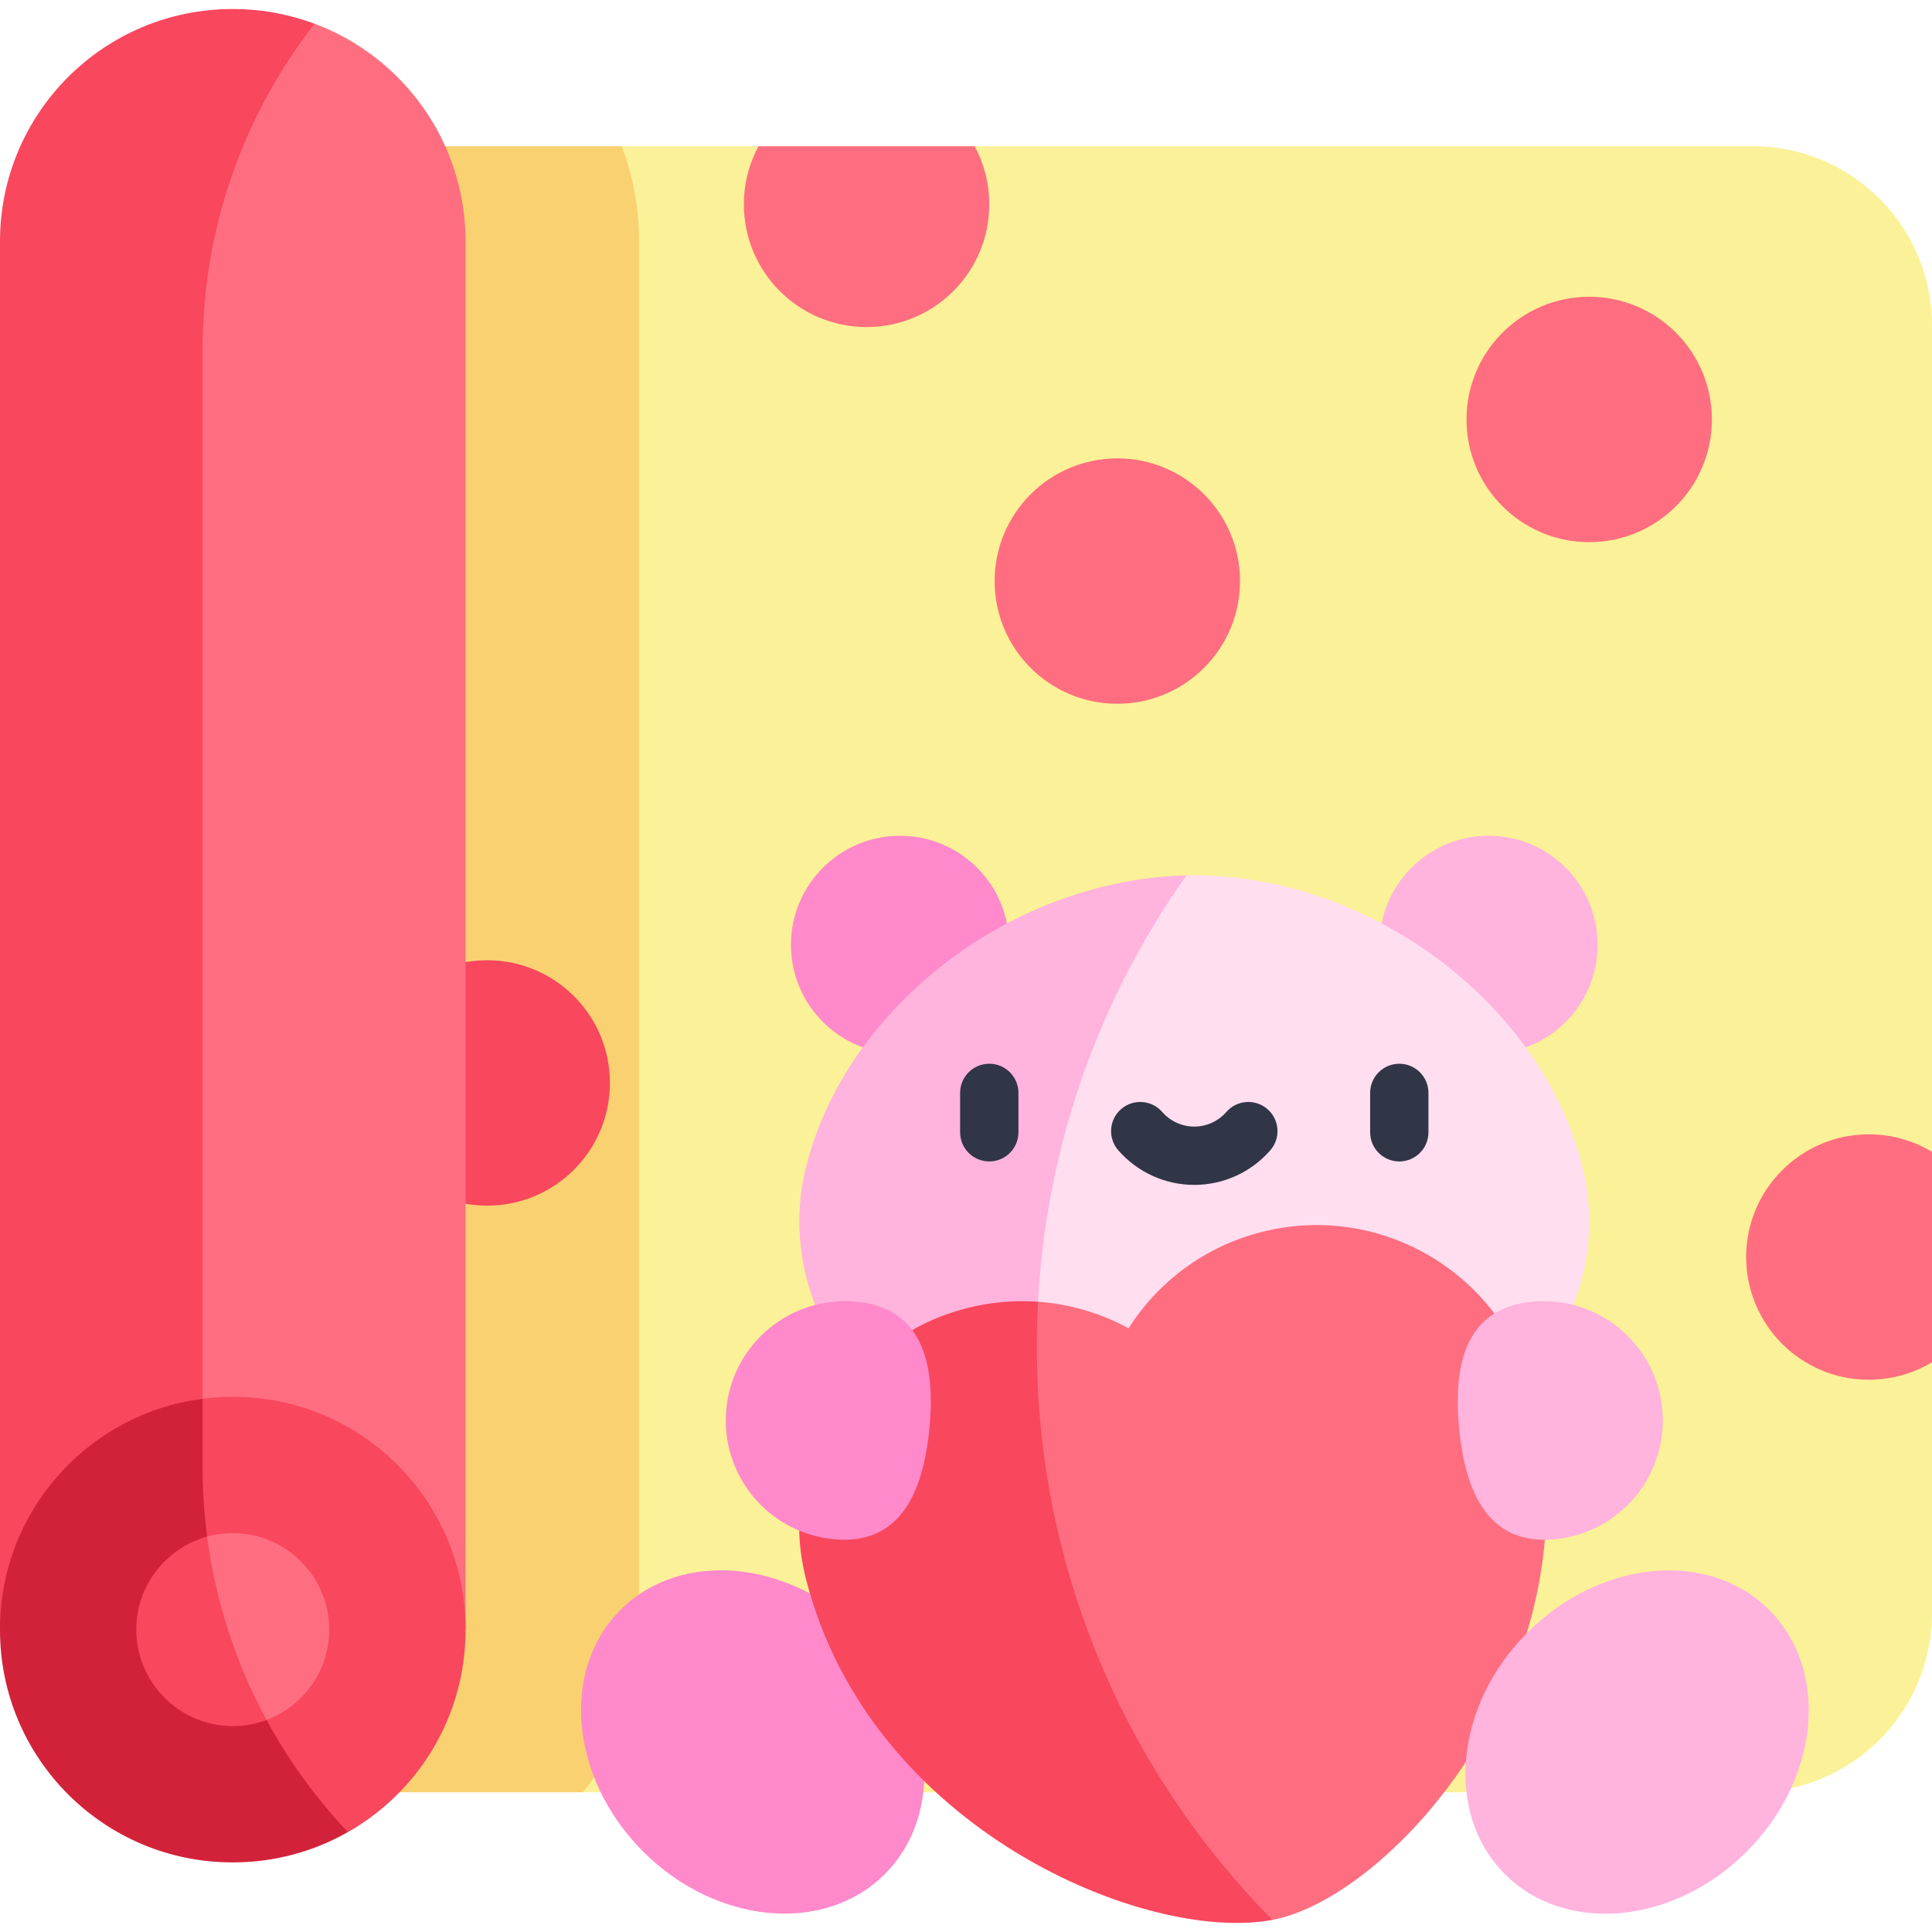
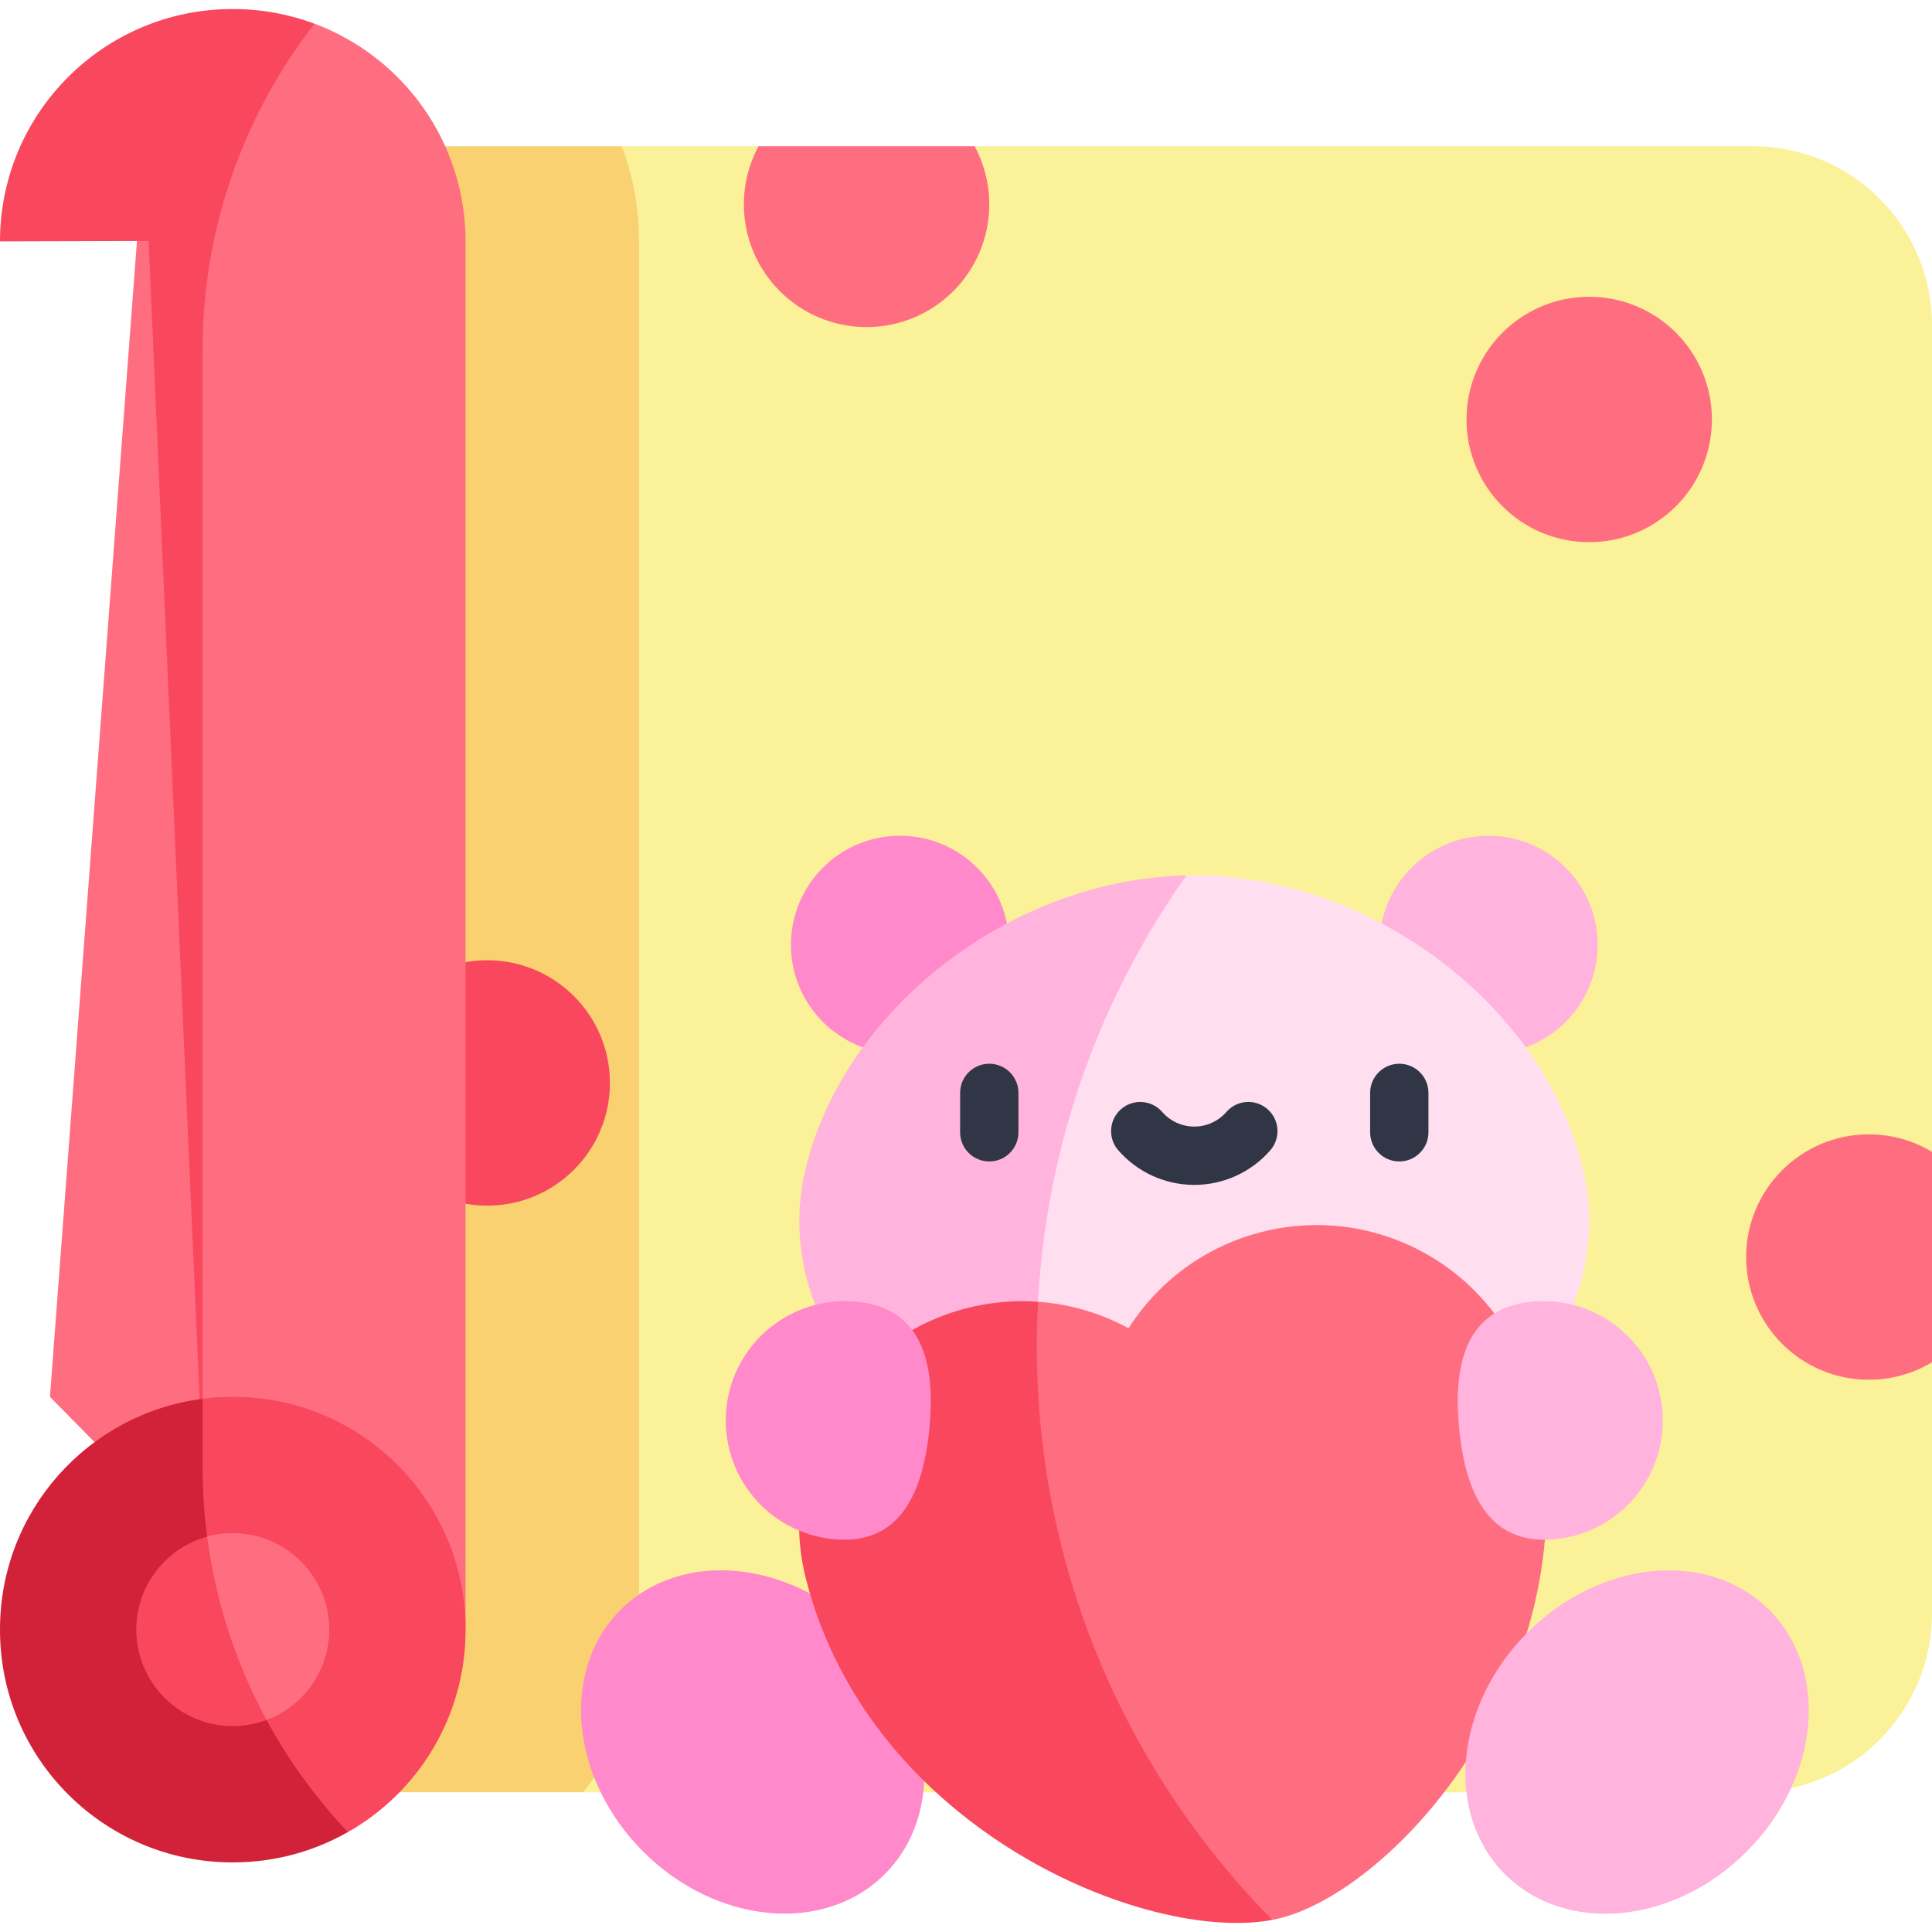
<svg xmlns="http://www.w3.org/2000/svg" id="Capa_1" enable-background="new 0 0 497 497" height="512" viewBox="0 0 497 497" width="512">
  <g>
    <path d="m159.925 37.612h35.202l27.798 16.309 27.798-16.309h200.192c25.453 0 46.086 20.634 46.086 46.086v212.607l-17.927 28.429 17.927 25.7v64.538c0 25.453-20.634 46.086-46.086 46.086h-300.985l-52.226-27.812 7.062-368.594z" fill="#fbf198" />
    <g fill="#ff6e80">
      <path d="m191.36 52.575c0 17.432 14.132 31.564 31.564 31.564s31.564-14.132 31.564-31.564c0-5.414-1.365-10.509-3.767-14.962h-55.595c-2.401 4.454-3.766 9.548-3.766 14.962z" />
      <circle cx="408.816" cy="107.908" r="31.564" />
-       <circle cx="287.427" cy="149.481" r="31.564" />
      <path d="m497 350.435v-54.129c-4.746-2.855-10.303-4.5-16.246-4.5-17.432 0-31.564 14.132-31.564 31.564 0 17.433 14.132 31.564 31.564 31.564 5.943 0 11.5-1.645 16.246-4.499z" />
    </g>
    <path d="m77.853 461.059h72.077c8.941-10.774 14.459-25.497 14.459-41.743v-357.215c0-8.73-1.604-17.014-4.463-24.49h-82.073z" fill="#f9d171" />
    <circle cx="125.338" cy="278.584" fill="#f9475e" r="31.564" />
    <path d="m80.923 6.096c22.687 8.484 38.839 30.359 38.839 56.006v357.215l-59.881-12.209-47.035-47.778 26-345.324z" fill="#ff6e80" />
-     <path d="m52.117 377.358v-17.524-269.77c0-31.65 10.755-60.785 28.802-83.96-6.516-2.437-13.567-3.777-20.933-3.777h-.212c-33.012 0-59.774 26.762-59.774 59.774v357.215l38.227-.106z" fill="#f9475e" />
+     <path d="m52.117 377.358v-17.524-269.77c0-31.65 10.755-60.785 28.802-83.96-6.516-2.437-13.567-3.777-20.933-3.777h-.212c-33.012 0-59.774 26.762-59.774 59.774l38.227-.106z" fill="#f9475e" />
    <ellipse cx="193.696" cy="448.142" fill="#ff89ca" rx="39.868" ry="48.077" transform="matrix(.707 -.707 .707 .707 -260.152 268.222)" />
    <circle cx="231.521" cy="243.05" fill="#ff89ca" r="28.05" />
    <circle cx="382.932" cy="243.05" fill="#ffb3dd" r="28.05" />
    <path d="m305.198 225.182c.675-.017 1.351-.027 2.028-.03 48.078.213 92.854 36.419 100.829 79.542 3.451 21.682-4.927 42.362-23.243 58.746-18.128 16.267-46.162 28.113-77.585 28.013-12.984.04-25.39-1.958-36.757-5.465l-25.59-26.658 30.285-121.218z" fill="#ffdef0" />
    <path d="m266.72 346.357c0-45.134 14.245-86.939 38.479-121.172-47.303 1.203-90.938 36.993-98.801 79.509-3.451 21.683 4.927 42.363 23.243 58.747 10.637 9.545 24.688 17.563 40.83 22.543-2.452-12.836-3.751-26.079-3.751-39.627z" fill="#ffb3dd" />
    <path d="m327.296 493.886c.76-.145 1.497-.309 2.211-.494 30.67-7.924 82.469-66.493 64.711-135.226-7.924-30.67-39.21-49.109-69.88-41.185-14.642 3.783-26.494 12.893-34.023 24.717-7.105-3.864-15.032-6.241-23.279-6.834l-31.392 22.093 12.855 72.928 48.852 56.863z" fill="#ff6e80" />
    <path d="m266.72 346.357c0-3.853.111-7.679.316-11.481-6.047-.435-12.264.078-18.458 1.679-30.67 7.924-49.109 39.21-41.185 69.88 16.724 64.732 88.017 93.526 119.901 87.444-37.448-37.92-60.574-90.018-60.574-147.522z" fill="#f9475e" />
    <path d="m239.081 367.514c-1.636 16.871-7.779 30.081-24.65 28.445s-29.222-16.639-27.586-33.51 16.639-29.222 33.51-27.586c16.872 1.635 20.362 15.779 18.726 32.651z" fill="#ff89ca" />
    <path d="m375.371 367.514c1.636 16.871 7.779 30.081 24.65 28.445s29.222-16.639 27.586-33.51-16.639-29.222-33.51-27.586c-16.871 1.635-20.362 15.779-18.726 32.651z" fill="#ffb3dd" />
    <ellipse cx="421.228" cy="448.142" fill="#ffb3dd" rx="48.077" ry="39.868" transform="matrix(.707 -.707 .707 .707 -193.51 429.111)" />
    <path d="m52.115 359.816c2.508-.321 5.065-.486 7.66-.486h.212c33.013 0 59.775 26.762 59.775 59.775v.212c0 22.281-12.191 41.715-30.266 51.995h-24.774l-24.262-47.985-5.398-43.884z" fill="#f9475e" />
    <path d="m52.117 377.358v-17.524c-29.393 3.763-52.117 28.854-52.117 59.27v.212c0 33.013 26.762 59.775 59.775 59.775h.212c10.732 0 20.794-2.842 29.5-7.794-23.163-24.502-37.37-57.56-37.37-93.939z" fill="#d22239" />
    <path d="m53.285 395.281c2.101-.58 4.313-.889 6.595-.889 13.685 0 24.819 11.133 24.819 24.819 0 10.628-6.715 19.717-16.126 23.247l-15.289-4.726-8.542-28.442z" fill="#ff6e80" />
    <path d="m53.287 395.288c-10.494 2.896-18.225 12.521-18.225 23.923 0 13.685 11.133 24.818 24.819 24.818 3.057 0 5.985-.559 8.692-1.574-7.788-14.365-13.075-30.282-15.286-47.167z" fill="#f9475e" />
    <path d="m254.488 298.778c-4.143 0-7.5-3.358-7.5-7.5v-10.134c0-4.142 3.357-7.5 7.5-7.5s7.5 3.358 7.5 7.5v10.134c0 4.142-3.357 7.5-7.5 7.5z" fill="#303646" />
    <path d="m359.964 298.778c-4.143 0-7.5-3.358-7.5-7.5v-10.134c0-4.142 3.357-7.5 7.5-7.5s7.5 3.358 7.5 7.5v10.134c0 4.142-3.358 7.5-7.5 7.5z" fill="#303646" />
    <path d="m307.227 304.81c-7.496 0-14.625-3.246-19.559-8.906-2.721-3.123-2.396-7.86.727-10.582 3.122-2.722 7.86-2.397 10.582.726 2.083 2.391 5.091 3.762 8.25 3.762s6.167-1.371 8.25-3.762c2.722-3.124 7.46-3.448 10.582-.726 3.123 2.722 3.447 7.459.727 10.582-4.934 5.66-12.063 8.906-19.559 8.906z" fill="#303646" />
  </g>
</svg>